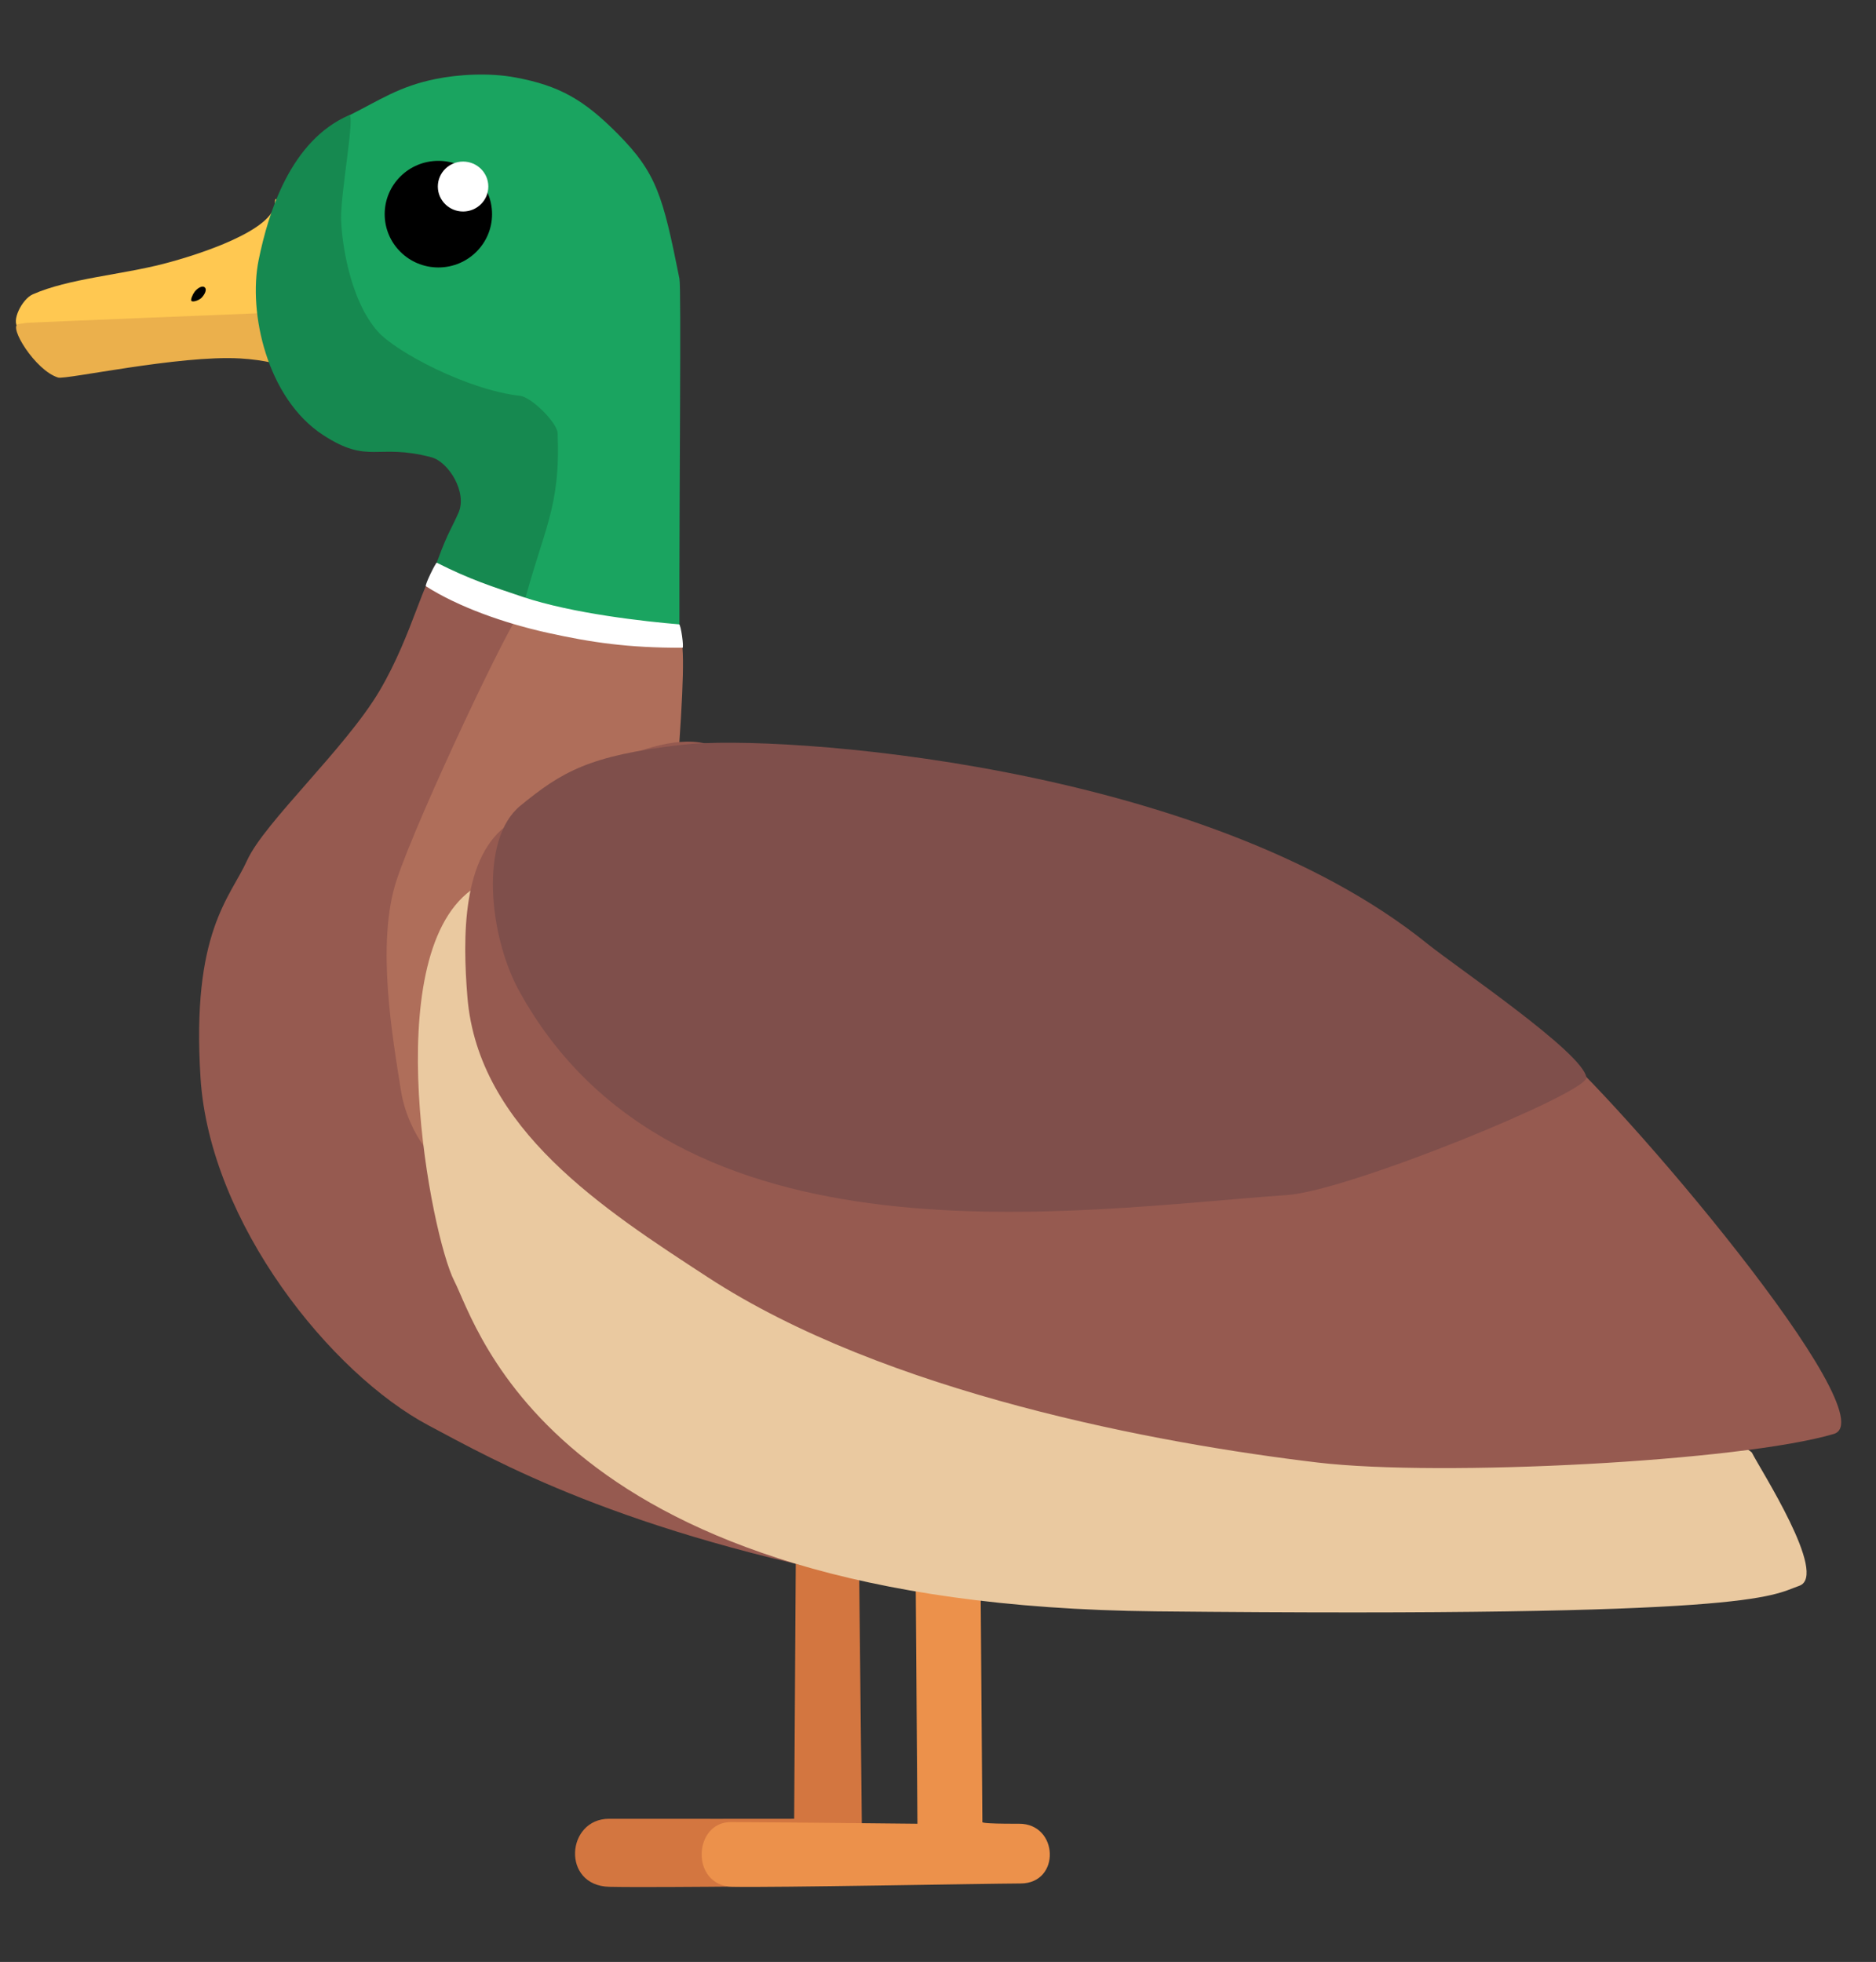
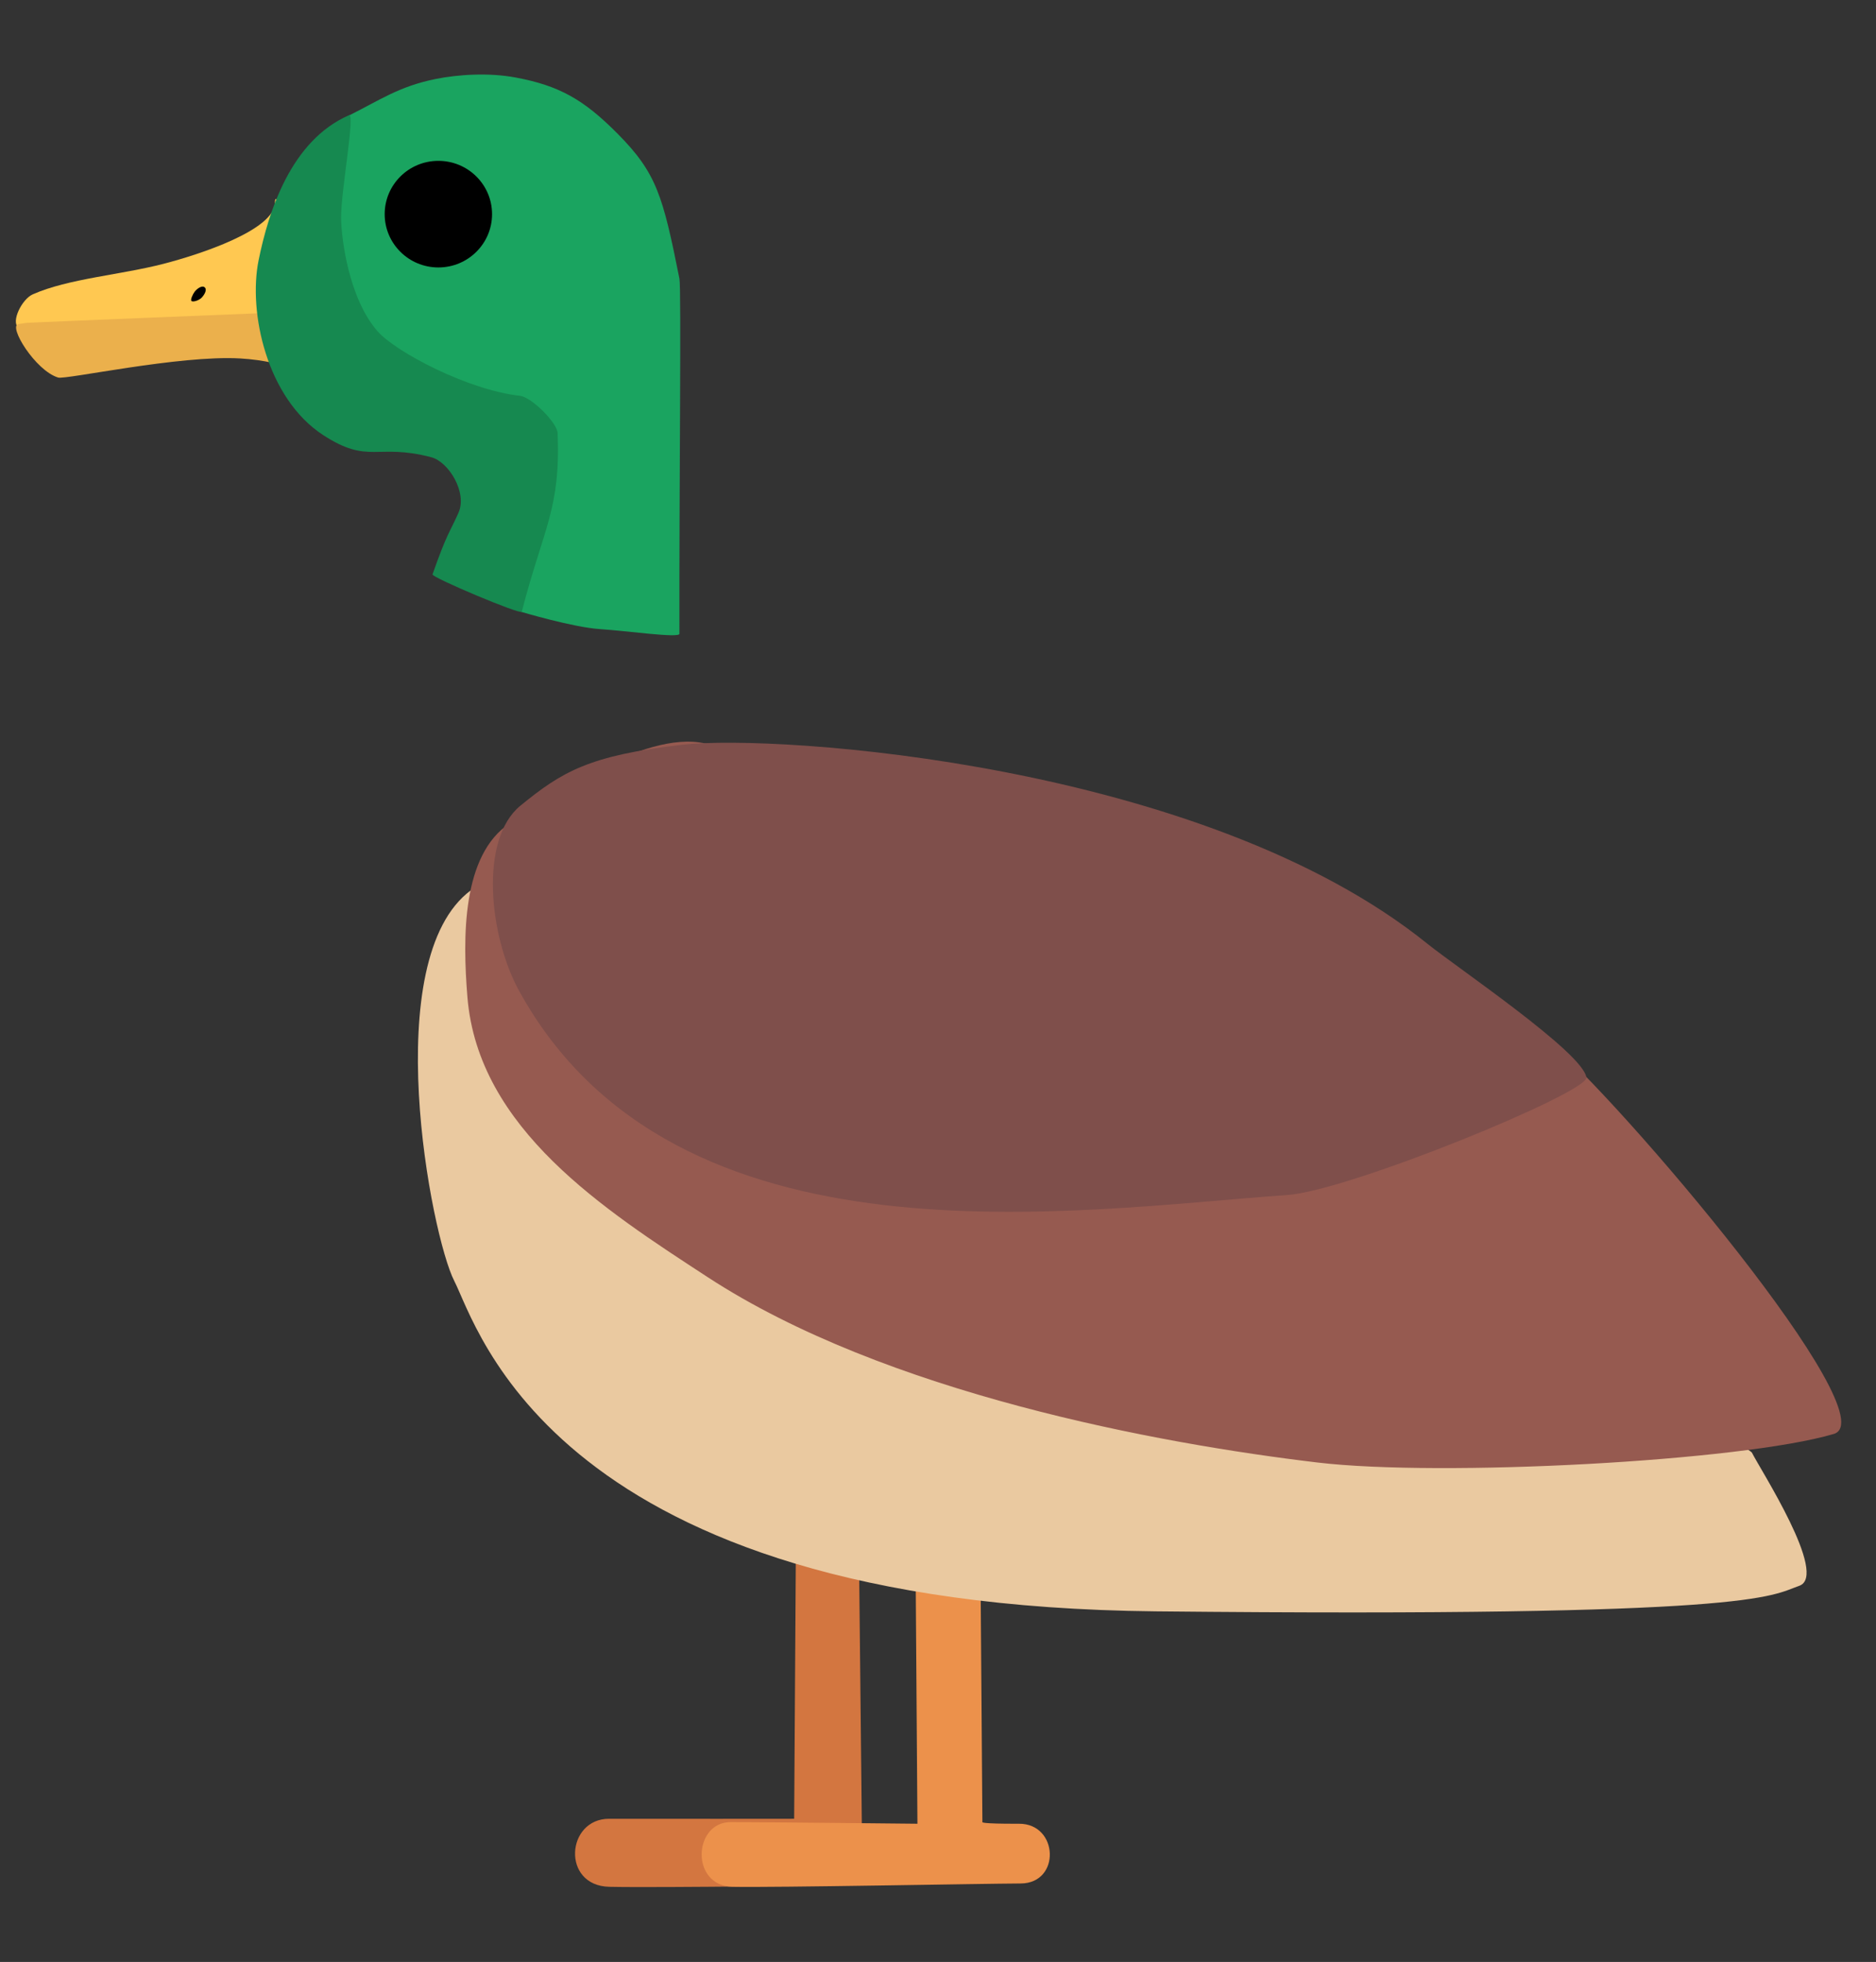
<svg xmlns="http://www.w3.org/2000/svg" xmlns:ns1="http://www.serif.com/" width="100%" height="100%" viewBox="0 0 746 780" version="1.1" xml:space="preserve" style="fill-rule:evenodd;clip-rule:evenodd;stroke-linejoin:round;stroke-miterlimit:2;">
  <rect x="0" y="0" width="746" height="780" fill="#333333" stroke="none" />
  <g id="ente-m" ns1:id="ente m">
    <path id="path7" d="M316.465,618.182l-0.663,104.89c0,0 -56.36,0.062 -73.525,0.001c-17.165,-0.062 -19.09,26.604 0,27.047c19.09,0.442 100.683,-0.66 100.683,-0.66l-1.325,-126.001l-25.17,-5.277Z" style="fill:#d37640;fill-rule:nonzero;" />
    <path id="path8" d="M364.157,632.035l0.662,93.017c0,-0 -59.185,-0.625 -74.187,-0.66c-15.002,-0.041 -16.194,25.386 0.663,25.727c16.856,0.343 98.6,-1.244 114.593,-1.319c15.993,-0.072 15.088,-23.815 -0.663,-23.749c-15.751,0.061 -14.572,-0.66 -14.572,-0.66l-0.663,-88.398l-25.833,-3.958Z" style="fill:#ec914b;fill-rule:nonzero;" />
-     <path id="path12" d="M352.896,629.397c-106.296,-19.983 -156.38,-48.875 -182.414,-62.671c-38.657,-20.485 -87.074,-80.26 -90.747,-138.279c-3.673,-58.018 11.745,-71.405 18.547,-86.419c6.802,-15.014 39.094,-44.496 52.586,-67.288c13.491,-22.792 18.323,-47.789 22.521,-46.838c4.198,0.951 32.215,14.138 35.107,14.513c2.891,0.375 -44.059,87.47 -46.368,126.001c-2.308,38.531 1.693,48.161 5.134,72.071c3.441,23.91 115.073,172.279 185.634,188.91" style="fill:#965a50;fill-rule:nonzero;" />
-     <path id="path13" d="M207.559,242.842c14.765,-0 39.323,8.483 62.034,9.372c2.506,0.102 2.634,12.883 0.504,43.636c-2.13,30.753 -94.784,167.625 -94.784,167.625c0,0 -12.905,-10.77 -15.963,-30.41c-3.058,-19.639 -9.957,-57.91 -1.656,-83.121c8.301,-25.21 47.087,-107.102 49.864,-107.102l0.001,-0Z" style="fill:#af6e5a;fill-rule:nonzero;" />
    <path id="path9" d="M715.48,630.46c-11.79,4.137 -16.25,12.581 -255.939,10.151c-239.689,-2.43 -269.557,-113.203 -278.866,-131.278c-9.309,-18.076 -30.497,-128.06 6.624,-155.431c37.121,-27.371 506.262,217.344 509.377,223.654c3.115,6.311 30.594,48.767 18.804,52.904Z" style="fill:#eac9a0;fill-rule:nonzero;" />
    <path id="path11" d="M202.727,327.311c-19.088,12.56 -18.778,45.431 -16.861,69.037c4.258,52.46 54.53,84.642 95.549,111.405c70.726,46.145 179.071,66.167 242.621,73.702c48.827,5.79 168.161,-0.444 205.15,-11.36c22.108,-6.524 -85.029,-132.88 -114.285,-157.118c-117.052,-96.98 -192.46,-84.419 -334.423,-117.386c-24.786,-5.756 -65.204,23.464 -77.751,31.72Z" style="fill:#965a50;fill-rule:nonzero;" />
    <path id="path10" d="M630.826,428.37c0.74,5.998 -94.378,45.023 -118.968,46.73c-83.544,5.799 -243.249,31.73 -305.384,-81.084c-12.008,-21.803 -15.971,-60.279 0.469,-73.702c16.44,-13.424 27.223,-20.008 64.636,-24.257c37.413,-4.249 206.97,7.265 296.016,79.136c11.65,9.402 62.022,43.369 63.231,53.177Z" style="fill:#7f4f4b;fill-rule:nonzero;" />
    <path id="path18" d="M109.334,80.516c0,10.906 -30.087,20.701 -44.31,24.37c-17.231,4.445 -37.778,5.86 -51.991,12.129c-4.341,1.914 -8.749,10.918 -5.737,13.177c1.118,0.839 98.477,-5.522 98.477,-5.522l13.583,-21.457c-0,-0 -10.022,-30.881 -10.022,-22.698l0,0.001Z" style="fill:#ffc851;fill-rule:nonzero;" />
    <path id="path19" d="M7.326,128.851c-4.208,0.649 6.676,18.458 15.778,21.246c3.023,0.927 48.233,-8.974 72.332,-7.596c19.667,1.124 29.98,8.169 29.98,8.169l-20.419,-26.212c0,0 -93.458,3.743 -94.66,3.929l-3.011,0.464Z" style="fill:#ebb04c;fill-rule:nonzero;" />
    <path id="path15" d="M207.177,243.229c-0,0 20.692,6.184 31.381,6.881c10.69,0.696 31.62,3.678 31.616,1.866c-0.116,-58.475 0.806,-137.187 -0,-141.218c-6.591,-32.963 -9.062,-41.948 -24.59,-57.609c-13.533,-13.648 -23.258,-19.092 -40.53,-22.334c-10.552,-1.981 -22.727,-1.25 -31.818,0.588c-14.535,2.938 -22.304,8.453 -34.091,14.324c-11.787,5.871 -12.529,63.673 -12.529,63.673c-0,0 22.716,41.749 23.184,42.682c0.469,0.933 54.098,13.953 54.098,13.953l3.279,77.194Z" style="fill:#1aa460;fill-rule:nonzero;" />
    <path id="path14" d="M171.99,228.361c-0.411,1.173 35.142,16.186 35.492,14.832c8.614,-33.322 15.463,-40.646 14.261,-70.981c-0.165,-4.172 -10.433,-14.35 -14.903,-14.843c-20.789,-2.292 -49.401,-17.418 -56.635,-25.599c-11.417,-12.915 -14.43,-36.567 -14.572,-44.859c-0.18,-10.448 5.785,-42.253 3.118,-41.089c-23.116,10.083 -32.005,38.406 -35.907,57.581c-4.239,20.837 3.309,54.974 25.585,69.515c18.239,11.905 21.332,3.165 43.055,8.86c6.927,1.816 14.397,13.993 10.847,22.045c-3.435,7.791 -4.497,7.861 -10.341,24.538Z" style="fill:#168950;fill-rule:nonzero;" />
    <ellipse id="path16" cx="174.32" cy="85.138" rx="21.349" ry="21.19" />
-     <ellipse id="path17" cx="184.146" cy="74.16" rx="10.039" ry="9.927" style="fill:#fff;" />
    <path id="path20" d="M77.37,116.022c-0.731,0.972 -1.716,3.189 -1.258,3.608c0.665,0.607 3.029,-0.24 4.02,-1.227c1.028,-1.022 2.365,-3.187 1.28,-4.15c-1.099,-0.974 -3.138,0.565 -4.042,1.769Z" style="fill-rule:nonzero;" />
-     <path id="path33" d="M270.037,248.217c0.736,0.061 1.995,9.308 1.366,9.309c-21.623,0.041 -36.089,-2.074 -53.605,-5.937c-17.36,-3.829 -35.636,-10.343 -48.436,-18.519c-0.583,-0.372 3.956,-9.539 4.324,-9.353c13.102,6.622 21.634,9.351 34.011,13.524c20.029,6.753 49.459,9.903 62.34,10.976Z" style="fill:#fff;fill-rule:nonzero;" />
  </g>
</svg>